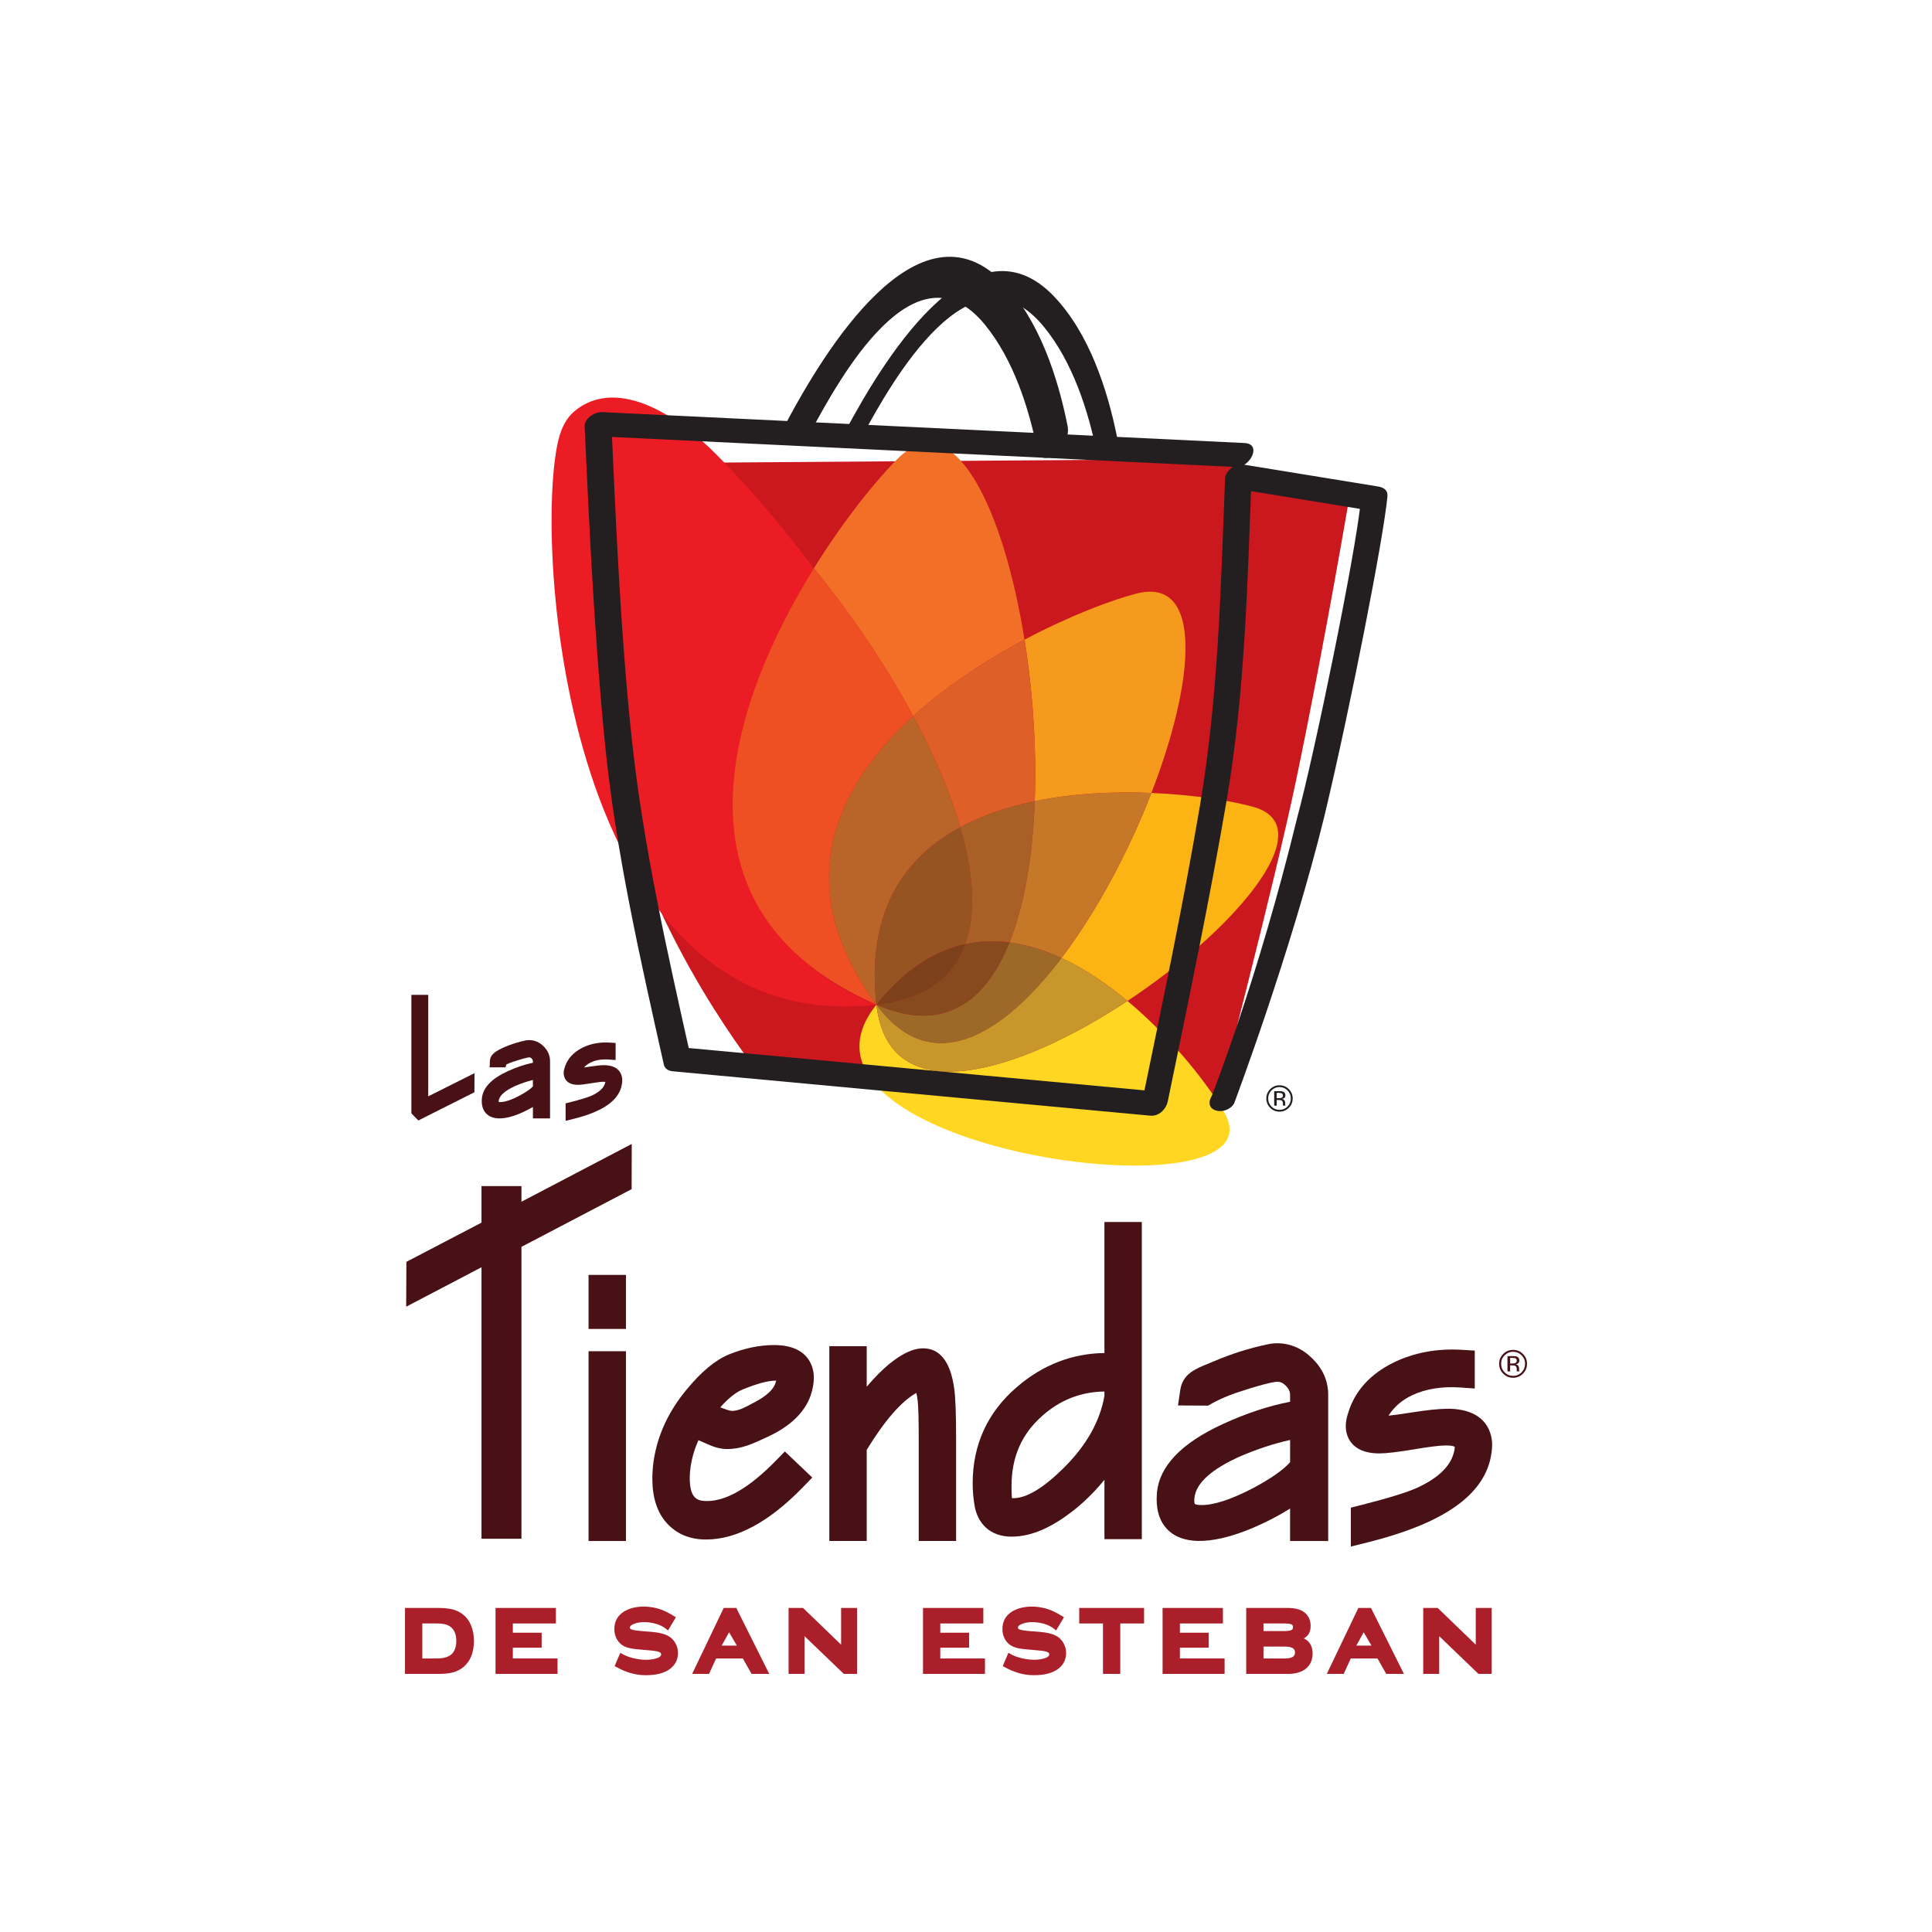
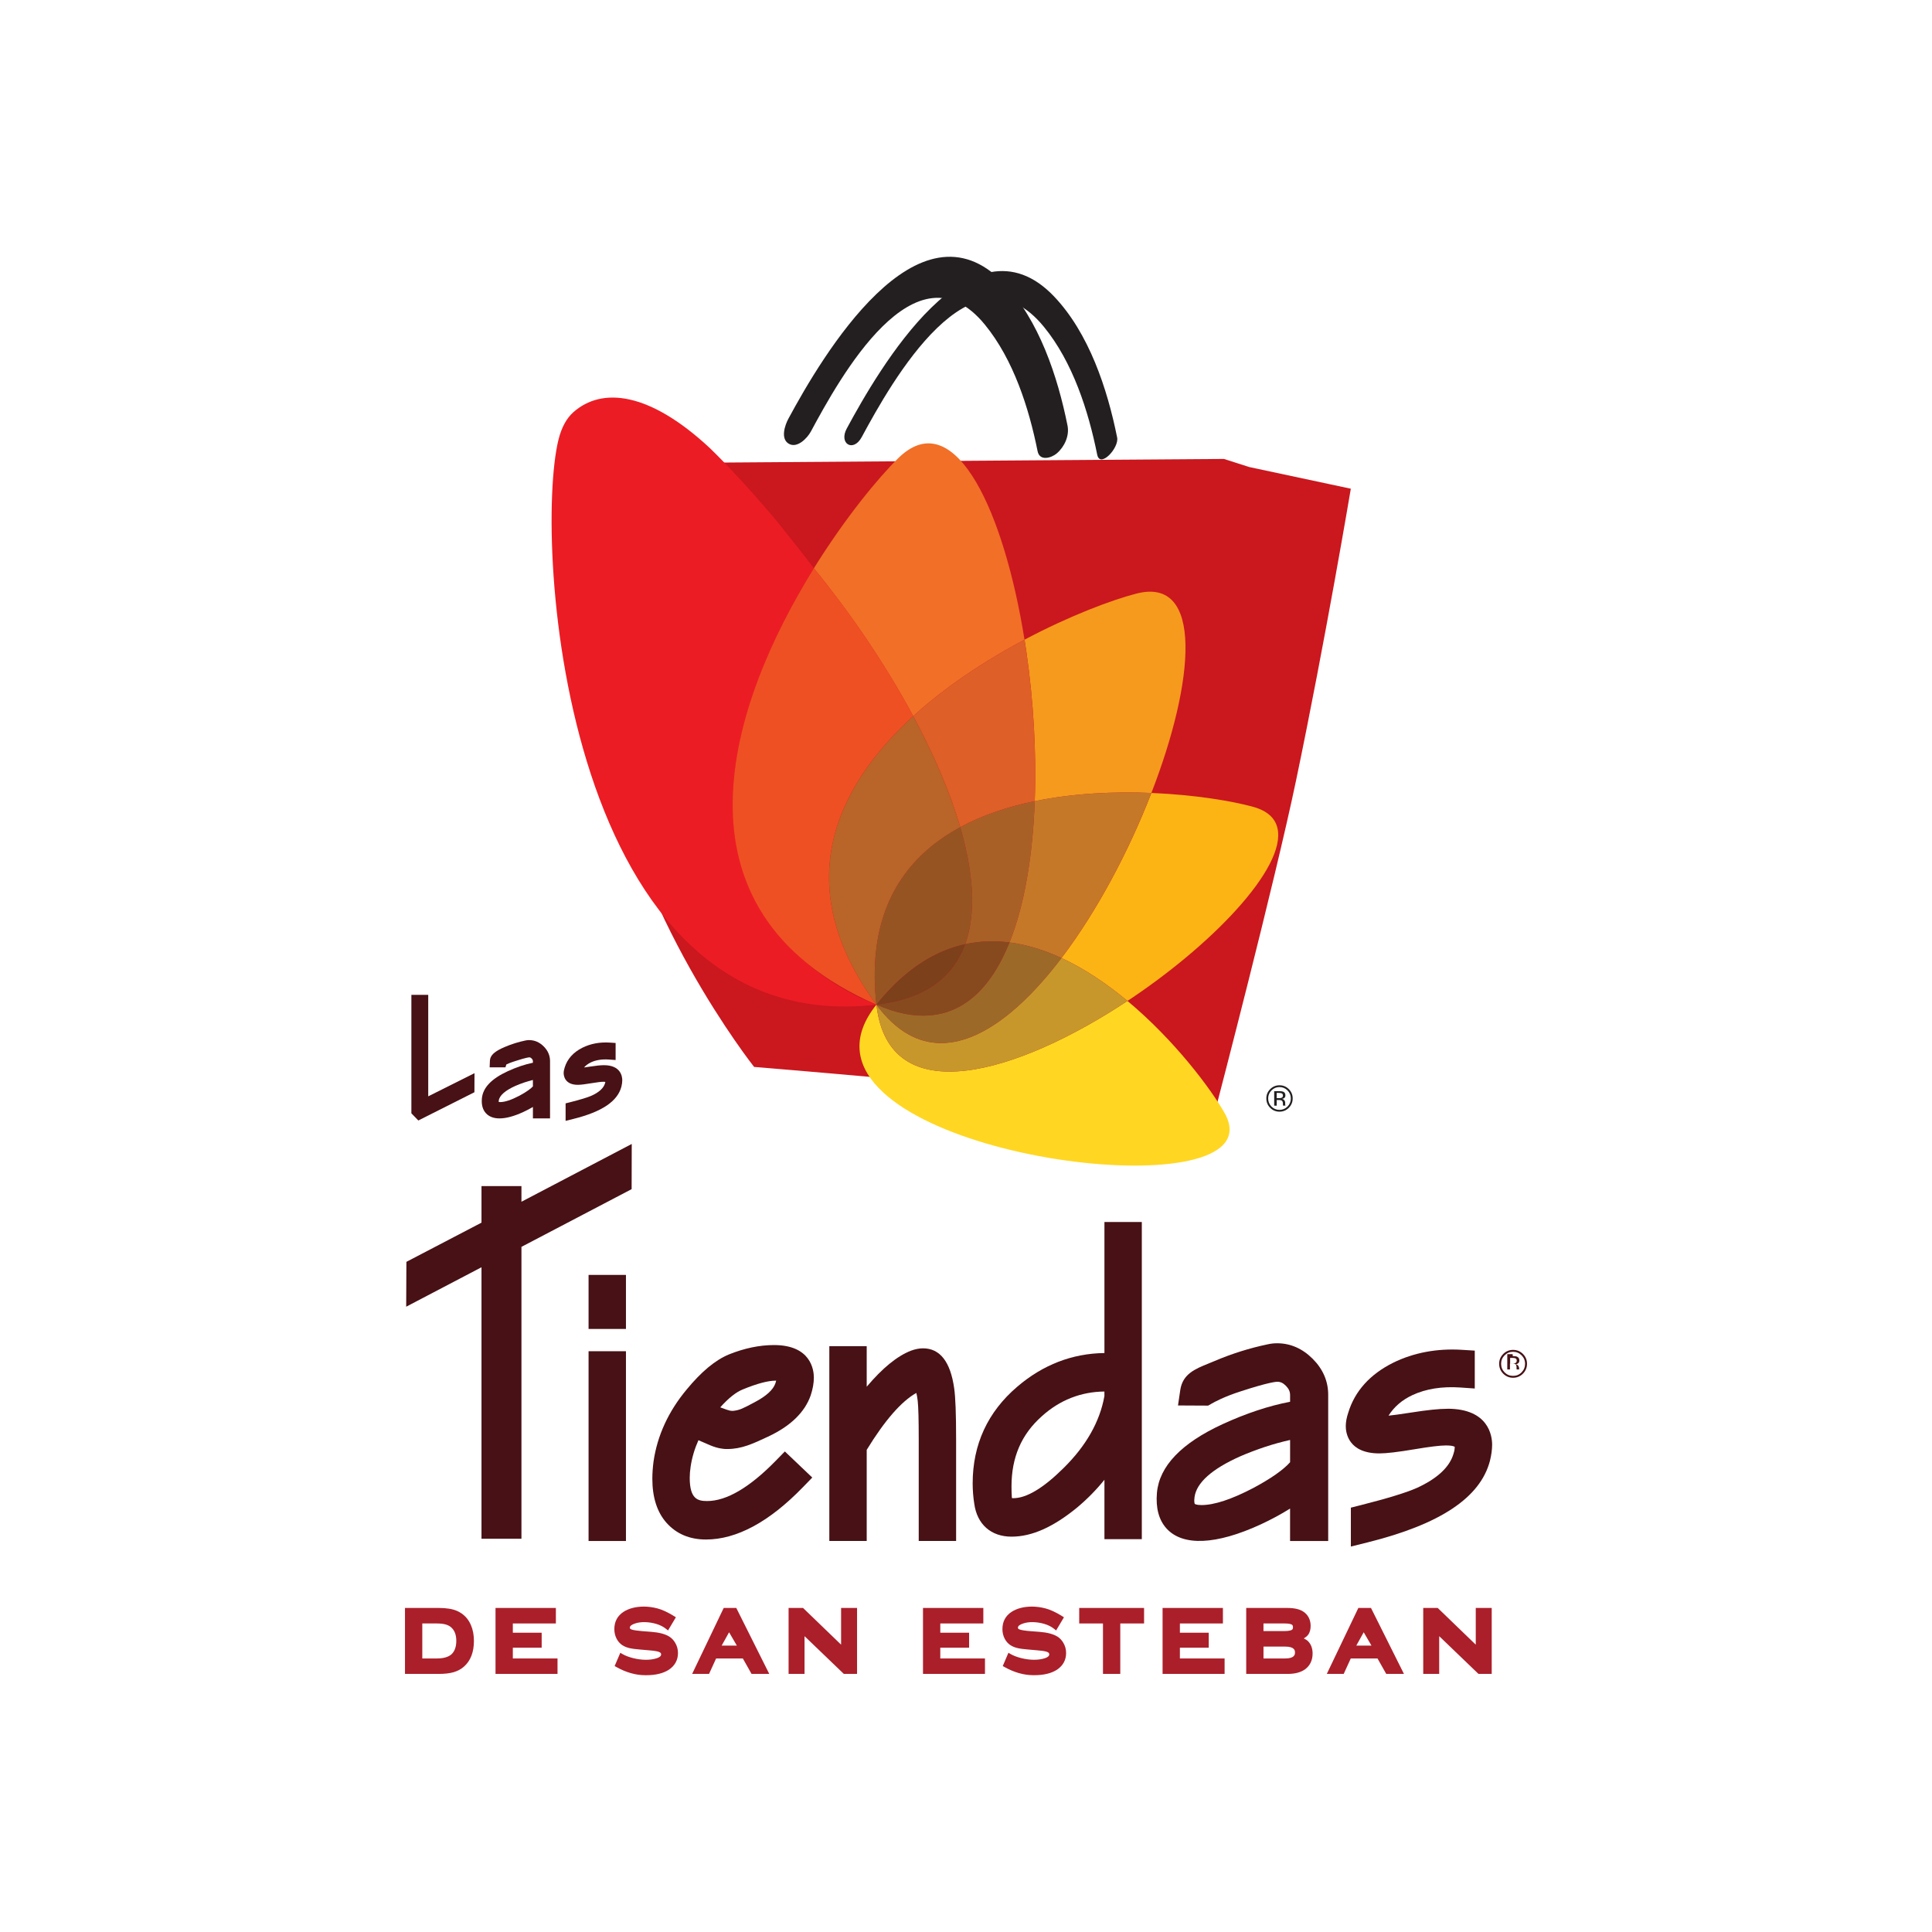
<svg xmlns="http://www.w3.org/2000/svg" id="Layer_1" data-name="Layer 1" viewBox="0 0 1000 1000">
  <defs>
    <style> .cls-1 { fill: #f26f27; } .cls-2 { fill: #f69a1d; } .cls-3 { fill: #ec1c24; } .cls-4 { fill: #ef5023; } .cls-5 { fill: #ffd722; } .cls-6 { fill: #fcb415; } .cls-7 { fill: #975423; } .cls-8 { fill: #874a1f; } .cls-9 { fill: #b96428; } .cls-10 { fill: #9d6928; } .cls-11 { fill: #cb171e; } .cls-12 { fill: #c7972c; } .cls-13 { fill: #de5f27; } .cls-14 { fill: #c67829; } .cls-15 { fill: #a96027; } .cls-16 { fill: #aa1f2a; } .cls-17 { fill: #231f20; } .cls-18 { fill: #471115; } .cls-19 { fill: #7c401b; } </style>
  </defs>
  <g>
    <g>
      <path class="cls-11" d="m309.89,239.87l323.6-2.33,13.09,4.19,52.6,11.22s-13.14,78.31-28.38,151.19c-11.22,53.6-40.66,166.32-40.66,166.32,0,0-34.06,7.97-45.29,2.36-11.22-5.62-194.53-20.58-194.53-20.58,0,0-63.6-80.44-74.82-166.48-11.22-86.04-5.61-145.9-5.61-145.9Z" />
      <g>
        <path class="cls-3" d="m296.78,213.35c-3.5,3.11-6.14,7.83-7.74,14.34-12.93,52.89,2.76,310.86,164.6,292.32,0,0-77.78-26.13-74.27-109.83,1.66-39.57,22.51-85.59,41.88-116.03-3.79-5.22-14.05-17.98-18.95-24.14,0,0-18.02-21.76-34.89-38.09-31.45-29.28-55.94-31.59-70.62-18.58" />
        <path class="cls-1" d="m467.36,234.94c-.75.62-1.51,1.3-2.27,2.05-10.48,10.27-27.62,31.04-43.84,57.17,8.98,10.97,17.77,22.73,26.07,34.9,9.21,13.53,17.81,27.57,25.36,41.62,2.47-2.25,5-4.44,7.57-6.58,15.74-13.07,33.33-24.13,50.04-32.99-10.64-66.51-35.3-119.11-62.93-96.16" />
        <path class="cls-4" d="m421.25,294.15c-43.11,69.45-79.73,176.79,32.39,225.85h0c-45.25-61.48-21.37-112.51,19.04-149.33-7.55-14.05-16.15-28.09-25.36-41.62-8.3-12.18-17.09-23.93-26.07-34.9" />
        <path class="cls-2" d="m530.3,331.09c.34,2.14.67,4.29.98,6.46,3.63,25.12,5.25,51.91,4.3,77.14,20.18-4.16,41.41-5.04,60.38-4.26,22.57-58.16,27.04-112.09-7.69-103.21-12.44,3.19-34.32,11.33-57.97,23.87" />
        <path class="cls-13" d="m480.25,364.09c-2.58,2.14-5.1,4.34-7.57,6.58,10.52,19.59,19.02,39.2,24.34,57.48,11.69-6.32,24.88-10.65,38.56-13.46.95-25.23-.68-52.02-4.3-77.14-.31-2.17-.64-4.32-.98-6.46-16.71,8.87-34.3,19.93-50.04,32.99" />
        <path class="cls-9" d="m472.68,370.67c-40.41,36.82-64.29,87.85-19.04,149.33h0c-4.34-38.93,7.76-64.73,27.94-81.49,4.74-3.93,9.93-7.37,15.45-10.35-5.33-18.28-13.83-37.89-24.34-57.48" />
        <path class="cls-6" d="m595.96,410.43c-11.66,30.05-28.14,61.22-46.53,85.44,12.11,5.61,23.65,13.48,34.15,22.22,10.48-6.94,20.58-14.45,29.84-22.14,40.2-33.37,64.57-70.12,35.31-78.31-10.57-2.95-30.05-6.27-52.77-7.21" />
        <path class="cls-14" d="m535.58,414.69c-1.02,27.6-5.14,53.37-13.07,73.11,9.15,1.17,18.17,4.03,26.91,8.07,18.39-24.23,34.87-55.39,46.53-85.44-18.97-.77-40.2.11-60.38,4.26" />
        <path class="cls-15" d="m497.03,428.15c6.77,23.27,8.41,44.38,2.56,60.55,7.65-1.67,15.33-1.86,22.93-.9,7.93-19.74,12.05-45.51,13.07-73.11-13.67,2.82-26.87,7.14-38.56,13.46" />
        <path class="cls-7" d="m481.58,438.51c-20.18,16.76-32.28,42.57-27.94,81.49,5.03-6.28,10.17-11.54,15.38-15.87,9.98-8.29,20.25-13.18,30.56-15.43,5.86-16.17,4.22-37.28-2.56-60.55-5.52,2.99-10.71,6.43-15.45,10.35" />
        <path class="cls-5" d="m453.64,520c-52.3,65.41,144.6,101.65,178.04,73.89,5.19-4.31,6.45-10.18,2.2-17.72-6.97-12.39-25.78-37.64-50.31-58.09-56.36,37.34-123.64,58.21-129.93,1.91h0" />
        <path class="cls-12" d="m453.64,520c6.29,56.3,73.57,35.43,129.93-1.91-10.5-8.74-22.04-16.62-34.15-22.22-8.38,11.04-17.17,20.64-26.07,28.02-24.17,20.07-49.25,23.88-69.71-3.89h0" />
        <path class="cls-10" d="m453.64,520c20.46,27.77,45.54,23.96,69.71,3.89,8.9-7.39,17.68-16.99,26.07-28.02-8.75-4.04-17.77-6.9-26.91-8.07-4.89,12.17-11.23,22.05-19.21,28.67-12.39,10.29-28.72,12.69-49.66,3.53h0" />
        <path class="cls-8" d="m453.64,520c20.94,9.16,37.27,6.76,49.66-3.53,7.97-6.62,14.32-16.5,19.21-28.67-7.6-.96-15.27-.77-22.93.9-2.69,7.44-6.98,13.83-13.09,18.9-7.82,6.5-18.6,10.82-32.85,12.4" />
        <path class="cls-19" d="m469.02,504.13c-5.21,4.33-10.35,9.59-15.38,15.87h0c14.25-1.58,25.04-5.91,32.85-12.4,6.1-5.06,10.39-11.46,13.09-18.9-10.31,2.25-20.58,7.14-30.56,15.43" />
      </g>
-       <path class="cls-17" d="m671.22,423.96c8.85-32.19,30.64-138.12,33.11-164.67,1.58,1.65,3.16,3.31,4.74,4.95-23.42-3.81-46.84-7.63-70.27-11.45,3.02-2.49,6.04-4.98,9.06-7.46-2.14,56.05-3.46,113.28-12.91,168.66-8.92,52.22-19.8,104.14-30.5,156.02-.84,4.08-4.55,7.88-9.05,7.46-82.4-7.66-164.78-15.31-247.18-22.97-2.07-.19-4.12-1.22-4.61-3.43-12.25-54.83-24.98-110.51-30.51-166.48-5.38-54.43-8-109.2-10.5-163.82-.2-4.28,5.32-7.64,9.06-7.46,12.21.59,24.42,1.17,36.63,1.76,98.62,4.75,197.24,9.49,295.86,14.24h0c9.28.45,2.84,12.76-4.31,12.42-12.21-.59-24.42-1.18-36.63-1.76-98.62-4.75-197.24-9.49-295.86-14.25,3.02-2.48,6.04-4.97,9.06-7.46,2.5,54.84,4.8,109.96,10.64,164.56,5.85,54.69,18.13,109.07,30.12,162.7-1.54-1.14-3.08-2.3-4.62-3.43,82.4,7.65,164.79,15.3,247.18,22.96-3.02,2.48-6.04,4.97-9.05,7.46,10.7-51.88,21.67-103.79,30.5-156.02,9.35-55.4,10.76-112.58,12.9-168.65.15-3.95,5.1-8.1,9.05-7.46,23.43,3.82,46.85,7.63,70.27,11.45,2.75.45,5,1.89,4.74,4.96-1.83,20.76-18.95,108.25-32.58,165.41-17.23,70.5-46.78,148.92-46.78,148.92-3.88,6.68-16.49,4.63-11.61-3.8,0,0,23.84-60.23,44.07-143.37Z" />
      <path class="cls-17" d="m552.54,220.25c-5.11-25.46-14.75-54.53-32.92-73.61-44.48-46.72-94.34,38.19-111.53,70.05-1.81,3.36-4.26,10.42.22,13.01,4.35,2.51,9.56-2.95,11.37-6.31,14.76-27.35,54.15-99.31,90.09-55.35,14.74,18.01,22.75,42.95,27.29,65.52,1.06,5.28,7.11,3.53,9.93,1.11,4.02-3.45,6.61-9.12,5.55-14.41h0Z" />
      <path class="cls-17" d="m578.23,226.46c-5.07-25.27-14.61-54.07-32.65-73.02-42.94-45.1-90.9,37.97-107.29,68.35-4.28,7.93,3.4,12.47,7.73,4.46,15.47-28.67,56.96-102.75,94.34-57.04,14.85,18.16,22.98,43.34,27.55,66.12,1.45,7.25,11.4-3.48,10.32-8.87h0Z" />
    </g>
    <path class="cls-17" d="m667.09,573.39c-1.33,1.34-2.95,2.01-4.83,2.01s-3.5-.67-4.83-2.01c-1.32-1.33-1.98-2.95-1.98-4.84s.66-3.48,2-4.82c1.33-1.33,2.93-1.99,4.81-1.99s3.5.66,4.83,1.99c1.33,1.33,2,2.93,2,4.82s-.67,3.5-2,4.84Zm-8.98-8.99c-1.14,1.14-1.71,2.53-1.71,4.15s.57,3.04,1.7,4.19c1.14,1.15,2.53,1.73,4.16,1.73s3.01-.58,4.16-1.73c1.14-1.15,1.71-2.55,1.71-4.19s-.57-3.01-1.71-4.15c-1.15-1.15-2.53-1.73-4.16-1.73s-3,.58-4.15,1.73Zm4.01.38c.93,0,1.62.09,2.04.27.78.32,1.16.96,1.16,1.9,0,.67-.24,1.17-.73,1.48-.26.17-.62.29-1.08.36.59.09,1.02.34,1.29.74.27.4.41.78.41,1.16v.55c0,.17,0,.36.02.56.01.2.03.33.07.39l.05.09h-1.24s-.01-.05-.02-.07c0-.03-.02-.06-.02-.08l-.03-.24v-.59c0-.86-.23-1.44-.7-1.71-.28-.16-.77-.24-1.47-.24h-1.04v2.95h-1.31v-7.49h2.62Zm1.43,1.18c-.34-.18-.87-.28-1.6-.28h-1.13v2.72h1.2c.56,0,.98-.05,1.25-.16.52-.21.77-.59.77-1.17,0-.54-.17-.91-.5-1.09Z" />
  </g>
-   <path class="cls-18" d="m788.27,711.01c-1.41,1.41-3.11,2.12-5.11,2.12s-3.7-.71-5.1-2.12c-1.4-1.41-2.1-3.11-2.1-5.12s.71-3.68,2.12-5.09c1.4-1.4,3.09-2.1,5.08-2.1s3.7.7,5.11,2.1c1.41,1.4,2.11,3.1,2.11,5.09s-.7,3.7-2.11,5.12Zm-9.49-9.5c-1.2,1.21-1.81,2.68-1.81,4.39s.6,3.2,1.8,4.43c1.21,1.21,2.67,1.82,4.4,1.82s3.18-.6,4.39-1.82c1.2-1.22,1.81-2.69,1.81-4.43s-.6-3.18-1.81-4.39c-1.21-1.21-2.67-1.83-4.39-1.83s-3.17.62-4.38,1.83Zm4.24.4c.98,0,1.71.09,2.16.28.82.34,1.23,1.01,1.23,2,0,.71-.25,1.23-.77,1.57-.27.18-.66.3-1.14.38.62.11,1.07.36,1.36.78.28.42.43.83.43,1.23v.58c0,.18,0,.37.02.59.01.21.04.34.07.41l.05.1h-1.31s-.01-.05-.02-.08c0-.03-.01-.05-.02-.09l-.02-.25v-.62c0-.92-.25-1.52-.75-1.81-.3-.17-.81-.26-1.56-.26h-1.1v3.11h-1.39v-7.91h2.77Zm1.51,1.24c-.35-.2-.91-.29-1.69-.29h-1.19v2.87h1.26c.6,0,1.04-.06,1.33-.17.55-.22.82-.63.82-1.24s-.17-.97-.53-1.16Z" />
+   <path class="cls-18" d="m788.27,711.01c-1.41,1.41-3.11,2.12-5.11,2.12s-3.7-.71-5.1-2.12c-1.4-1.41-2.1-3.11-2.1-5.12s.71-3.68,2.12-5.09c1.4-1.4,3.09-2.1,5.08-2.1s3.7.7,5.11,2.1c1.41,1.4,2.11,3.1,2.11,5.09s-.7,3.7-2.11,5.12Zm-9.49-9.5c-1.2,1.21-1.81,2.68-1.81,4.39s.6,3.2,1.8,4.43c1.21,1.21,2.67,1.82,4.4,1.82s3.18-.6,4.39-1.82c1.2-1.22,1.81-2.69,1.81-4.43s-.6-3.18-1.81-4.39c-1.21-1.21-2.67-1.83-4.39-1.83s-3.17.62-4.38,1.83Zm4.24.4c.98,0,1.71.09,2.16.28.82.34,1.23,1.01,1.23,2,0,.71-.25,1.23-.77,1.57-.27.18-.66.3-1.14.38.62.11,1.07.36,1.36.78.28.42.43.83.43,1.23v.58l.05.1h-1.31s-.01-.05-.02-.08c0-.03-.01-.05-.02-.09l-.02-.25v-.62c0-.92-.25-1.52-.75-1.81-.3-.17-.81-.26-1.56-.26h-1.1v3.11h-1.39v-7.91h2.77Zm1.51,1.24c-.35-.2-.91-.29-1.69-.29h-1.19v2.87h1.26c.6,0,1.04-.06,1.33-.17.55-.22.82-.63.82-1.24s-.17-.97-.53-1.16Z" />
  <g>
    <polygon class="cls-18" points="221.65 514.94 212.93 514.94 212.93 576.25 216.53 579.96 245.42 565.41 245.56 565.34 245.6 555.47 221.65 567.46 221.65 514.94" />
    <path class="cls-18" d="m273.91,538.34c-.66,0-1.32.08-1.97.22-3.65.76-7.24,1.89-10.67,3.35-5.28,2.23-7.59,4.35-7.69,7.09l-.14,3.45h8.18l.47-1.49c.58-.3,1.94-.91,4.94-1.86,5.44-1.76,6.81-1.82,6.95-1.82.18,0,.61,0,1.22.62.44.46.63.86.63,1.38v.79c-4.12.84-8.49,2.31-13,4.38-8.51,3.92-12.9,8.55-13.41,14.14-.28,3.23.43,5.8,2.1,7.62,1.62,1.77,3.99,2.67,7.03,2.67,3.44,0,7.49-1.1,12.39-3.35,1.74-.81,3.38-1.67,4.9-2.57v5.93h8.86v-29.67c0-2.87-1.1-5.42-3.27-7.59-2.17-2.17-4.7-3.27-7.52-3.27Zm-15.01,32.1c-.38,0-.63-.04-.77-.07,0-.15-.01-.4.04-.77.36-2.58,3.35-5.2,8.66-7.57,2.98-1.29,6.01-2.31,9-3.04v3.34c-.96,1.01-2.94,2.65-6.98,4.81-4.19,2.19-7.54,3.3-9.95,3.3Z" />
    <path class="cls-18" d="m312.59,551.34c-1.72,0-4.14.25-7.37.76-1.22.19-2.18.33-2.93.43.95-1.09,2.13-1.97,3.59-2.66,2.58-1.21,5.7-1.7,9.21-1.46l3.55.25v-8.82l-3.11-.2c-5.13-.32-9.86.57-14.05,2.64-4.75,2.38-7.85,5.83-9.2,10.25-.36,1.07-.53,2.02-.53,2.92,0,1.01.35,6.05,7.32,6.05,1.44,0,3.77-.28,7.1-.84,2.94-.49,4.98-.74,6.07-.74.55,0,.89.04,1.09.08-.03.18-.09.43-.19.76-.72,2.42-3.01,4.55-6.83,6.31-2.08.93-5.8,2.07-11.05,3.4l-2.51.63v9.06l4.12-1.03c14.67-3.66,22.76-9.1,24.75-16.63.31-1.24.46-2.35.46-3.39,0-1.82-.68-7.77-9.49-7.77Z" />
  </g>
  <g>
    <polygon class="cls-18" points="269.9 613.91 249.22 613.91 249.22 632.84 210.35 653.13 210.24 676.35 249.22 655.93 249.22 796.45 269.9 796.45 269.9 645.37 326.93 615.5 326.99 592.11 269.9 622.02 269.9 613.91" />
    <rect class="cls-18" x="304.64" y="659.89" width="19.35" height="27.97" />
    <rect class="cls-18" x="304.64" y="699.39" width="19.35" height="98.23" />
    <path class="cls-18" d="m361.52,745.46l6.03,2.6c3.98,1.71,7.13,1.92,8,1.94.3,0,.6.01.89.01,7.4,0,13.17-2.69,21.13-6.42,11.53-5.39,18.93-12.53,22.01-21.25,1.11-3.31,1.67-6.44,1.67-9.3,0-3.95-1.49-16.84-20.63-16.84-7.48,0-15.31,1.63-23.28,4.83-7.13,2.96-14.32,8.93-21.97,18.23-9.41,11.3-15.16,23.81-17.1,37.21-.41,3.16-.62,6.16-.62,8.93,0,9.71,2.49,17.41,7.4,22.88,5.1,5.69,11.95,8.57,20.35,8.57,15.88,0,32.75-9.1,50.14-27.03l4.89-5.04-14.19-13.51-4.8,4.91c-13.48,13.78-25.4,20.76-35.43,20.76-4.75,0-9.01-.92-9.01-12.05,0-1.76.16-3.73.48-5.86.7-4.62,2.05-9.15,4.03-13.58Zm23.03-26.33c7.3-3,13.01-4.51,16.97-4.51.08,0,.15,0,.23,0-.08.37-.21.82-.4,1.38-1.15,3.34-4.72,6.61-10.62,9.72-6.33,3.38-7.78,4.11-11.01,4.51-.16.02-.37.04-.61.04-.86,0-1.86-.21-2.99-.62l-3.32-1.21c4.27-4.79,8.21-7.92,11.75-9.31Z" />
    <path class="cls-18" d="m477.77,697.89c-1.96,0-4.01.4-6.32,1.24-7.14,2.82-14.64,8.94-22.84,18.63v-21h-19.35v100.85h19.35v-47.17c9.32-15.23,17.95-25.13,25.68-29.46.24.94.51,2.28.72,4.13.35,3.09.52,9.76.52,19.83v52.67h19.35v-52.67c0-13.2-.33-21.85-1.01-26.45-1.94-13.67-7.36-20.6-16.11-20.6Z" />
    <path class="cls-18" d="m571.64,700.33c-16.66.21-31.83,6.07-45.08,17.4-15.33,13.07-23.11,29.92-23.11,50.07,0,3.49.28,7.04.82,10.49,1.45,10.7,8.66,17.08,19.29,17.08s21.6-5.01,33.77-14.92c5.32-4.43,10.12-9.31,14.32-14.53v30.76h19.35v-164.17h-19.35v67.82Zm-47.16,75.12c-.33,0-.55,0-.7-.02-.02-.13-.04-.31-.06-.55-.12-1.74-.17-3.6-.17-5.51,0-15.07,5.14-26.97,15.74-36.37,9.26-8.33,20.14-12.62,32.35-12.75v2.32c-2.35,13.27-9.49,25.85-21.24,37.39-10.37,10.28-19.09,15.5-25.92,15.5Z" />
    <path class="cls-18" d="m661.03,695.27c-1.62,0-3.24.18-4.79.53-9.38,1.95-18.64,4.86-27.52,8.64-1.2.51-2.32.96-3.38,1.39-6.8,2.76-13.22,5.37-14.44,13.69l-1.17,7.94,15.6.08,1.62-.92c1.59-.91,6.42-3.66,15.63-6.59,13.42-4.36,17.51-4.83,18.64-4.83,1.6,0,2.95.66,4.39,2.12,1.48,1.51,2.14,2.98,2.14,4.78v3.45c-11.02,2.1-22.76,6-34.92,11.58-21.32,9.82-32.76,21.76-34,35.51-.69,7.94,1.01,14.19,5.03,18.58,8.41,9.16,25.6,8.44,48.67-2.18,5.48-2.55,10.58-5.3,15.21-8.21v16.79h19.73v-75.72c0-7.01-2.71-13.27-8.04-18.6-5.33-5.33-11.53-8.03-18.4-8.03Zm-39.15,83.75c-2.78,0-3.46-.61-3.46-.61,0-.01-.52-.76-.13-3.52,1.02-7.44,8.96-14.53,23.59-21.07,8.57-3.71,17.26-6.57,25.87-8.5v11.53c-3.55,3.99-9.99,8.49-19.12,13.37-11.17,5.84-20.17,8.8-26.75,8.8Z" />
    <path class="cls-18" d="m749.26,729.18c-4.39,0-10.59.64-18.97,1.97-5.88.93-9.44,1.37-11.59,1.59,2.91-4.61,6.98-8.1,12.34-10.62,6.96-3.26,15.4-4.61,24.85-3.95l7.45.52v-19.61l-6.53-.41c-13.01-.82-25.12,1.46-35.78,6.71-11.96,5.99-19.76,14.66-23.15,25.73-.87,2.57-1.31,4.96-1.31,7.09,0,3.31,1.26,14.08,17.42,14.08,3.66,0,9.63-.71,18.24-2.16,7.73-1.3,13.15-1.96,16.12-1.96,3.9,0,4.58.71,4.59.71.02.06.02.25.02.38,0,.54-.11,1.55-.65,3.28-2.01,6.82-8.32,12.72-18.76,17.53-5.45,2.45-15.24,5.46-29.1,8.97l-5.25,1.33v20.13l8.64-2.15c37.6-9.37,58.32-23.15,63.33-42.15.76-3.04,1.15-5.88,1.15-8.45,0-4.36-1.67-18.58-23.07-18.58Z" />
  </g>
  <g>
    <path class="cls-16" d="m236.66,833.85c-2.33-1.05-5.54-1.58-9.51-1.58h-17.53v34.14h17.53c3.01,0,5.56-.29,7.6-.87,2.09-.6,3.92-1.59,5.45-2.95,3.39-3.02,5.1-7.47,5.1-13.25,0-3.06-.51-5.79-1.52-8.13-1.43-3.41-3.83-5.88-7.12-7.36Zm-18.09,6.45h7.49c1.9,0,3.49.19,4.73.55,1.17.35,2.18.92,2.99,1.7,1.61,1.58,2.4,3.8,2.4,6.78s-.81,5.28-2.38,6.83c-1.6,1.5-4.2,2.26-7.73,2.26h-7.49v-18.12Z" />
    <polygon class="cls-16" points="265.44 852.85 280.37 852.85 280.37 845.09 265.44 845.09 265.44 840.3 287.72 840.3 287.72 832.27 256.48 832.27 256.48 866.41 288.57 866.41 288.57 858.42 265.44 858.42 265.44 852.85" />
    <path class="cls-16" d="m346.39,847.08c-2.15-1.33-5.2-2.12-9.33-2.45l-4.5-.34c-2.74-.22-4.65-.51-5.65-.86-.9-.3-.9-.7-.9-.94,0-.86.87-1.58,2.62-2.15,2.95-1.06,7.15-.93,10.94.16,2.01.58,3.76,1.46,5.2,2.62l1,.8,4.06-6.82-.92-.58c-3.28-2.03-6.17-3.37-8.6-4-2.41-.63-4.78-.95-7.03-.95-4.14,0-7.68.9-10.52,2.69-3.17,2.08-4.78,5.09-4.78,8.97,0,1.72.37,3.33,1.08,4.79.73,1.48,1.76,2.67,3.09,3.56,1.01.63,2.2,1.13,3.55,1.45,1.3.32,3.15.57,5.66.77l4.46.39c2.91.23,4.23.51,4.85.7,1.53.45,1.53,1.11,1.53,1.39,0,.33,0,1.33-2.47,2.08-3.35,1.06-7.76.95-11.99-.11-2.24-.56-4.12-1.28-5.57-2.13l-1.09-.64-2.94,6.86.87.49c5,2.82,10.04,4.25,14.97,4.25h.56c4.87,0,8.81-.97,11.74-2.88,3.08-2.11,4.64-5.01,4.64-8.61,0-1.99-.52-3.81-1.53-5.42-.77-1.28-1.77-2.32-2.99-3.1Z" />
    <path class="cls-16" d="m374.59,832.27l-16.34,34.14h8.75l3.65-7.98h13.85l4.5,7.98h9.17l-17.07-34.14h-6.52Zm6.8,19.49h-7.86l3.84-6.9,4.02,6.9Z" />
    <polygon class="cls-16" points="435.35 851.28 415.65 832.27 408.17 832.27 408.17 866.41 416.43 866.41 416.43 846.88 436.76 866.41 443.61 866.41 443.61 832.27 435.35 832.27 435.35 851.28" />
    <polygon class="cls-16" points="486.69 852.85 501.61 852.85 501.61 845.09 486.69 845.09 486.69 840.3 508.97 840.3 508.97 832.27 477.74 832.27 477.74 866.41 509.82 866.41 509.82 858.42 486.69 858.42 486.69 852.85" />
    <path class="cls-16" d="m547.27,847.08c-2.14-1.33-5.2-2.12-9.33-2.45l-4.5-.34c-2.75-.22-4.65-.51-5.65-.86-.91-.3-.91-.7-.91-.94,0-.86.87-1.58,2.63-2.15,2.95-1.06,7.16-.93,10.94.16,2.01.58,3.76,1.46,5.2,2.62l.99.8,4.06-6.82-.93-.58c-3.27-2.03-6.16-3.37-8.59-4-2.42-.63-4.78-.95-7.03-.95-4.14,0-7.68.9-10.52,2.69-3.17,2.08-4.78,5.09-4.78,8.97,0,1.72.37,3.33,1.09,4.79.73,1.48,1.76,2.67,3.09,3.55,1.01.63,2.2,1.13,3.54,1.45,1.31.32,3.16.57,5.67.77l4.46.39c2.34.18,3.96.42,4.85.7,1.54.45,1.54,1.11,1.54,1.39,0,.33,0,1.33-2.47,2.08-3.35,1.06-7.77.95-11.99-.11-2.24-.56-4.11-1.28-5.58-2.13l-1.09-.64-2.94,6.86.87.49c5,2.82,10.04,4.25,14.97,4.25h.56c4.87,0,8.82-.97,11.75-2.88,3.08-2.11,4.64-5.01,4.64-8.61,0-1.99-.52-3.81-1.53-5.42-.77-1.28-1.77-2.32-2.99-3.1Z" />
    <polygon class="cls-16" points="558.6 840.3 570.9 840.3 570.9 866.41 579.85 866.41 579.85 840.3 592.17 840.3 592.17 832.27 558.6 832.27 558.6 840.3" />
    <polygon class="cls-16" points="610.71 852.85 625.64 852.85 625.64 845.09 610.71 845.09 610.71 840.3 632.98 840.3 632.98 832.27 601.75 832.27 601.75 866.41 633.85 866.41 633.85 858.42 610.71 858.42 610.71 852.85" />
    <path class="cls-16" d="m674.85,848.03c1.13-.67,1.93-1.37,2.41-2.11.75-1.14,1.12-2.61,1.12-4.34,0-2.92-1.06-5.26-3.15-6.95-1.97-1.6-4.92-2.36-9.02-2.36h-21.17v34.14h21.51c3.8,0,6.84-.82,9.05-2.45,2.52-1.92,3.8-4.65,3.8-8.12,0-2.61-.78-4.72-2.3-6.29-.49-.52-1.23-1.02-2.25-1.51Zm-6.31-4.36c-.49.25-1.51.56-3.65.56h-10.92v-3.93h10.92c2.17,0,3.19.3,3.67.55.34.18.69.49.69,1.42s-.36,1.23-.71,1.4Zm-14.56,8.6h11.21c5.09,0,5.09,2.22,5.09,3.05s0,3.1-5.09,3.1h-11.21v-6.15Z" />
    <path class="cls-16" d="m703.08,832.27l-16.33,34.14h8.75l3.65-7.98h13.86l4.5,7.98h9.17l-17.06-34.14h-6.52Zm6.8,19.49h-7.86l3.83-6.9,4.02,6.9Z" />
    <polygon class="cls-16" points="763.85 832.27 763.85 851.28 744.15 832.27 736.66 832.27 736.66 866.41 744.93 866.41 744.93 846.88 765.25 866.41 772.11 866.41 772.11 832.27 763.85 832.27" />
  </g>
</svg>